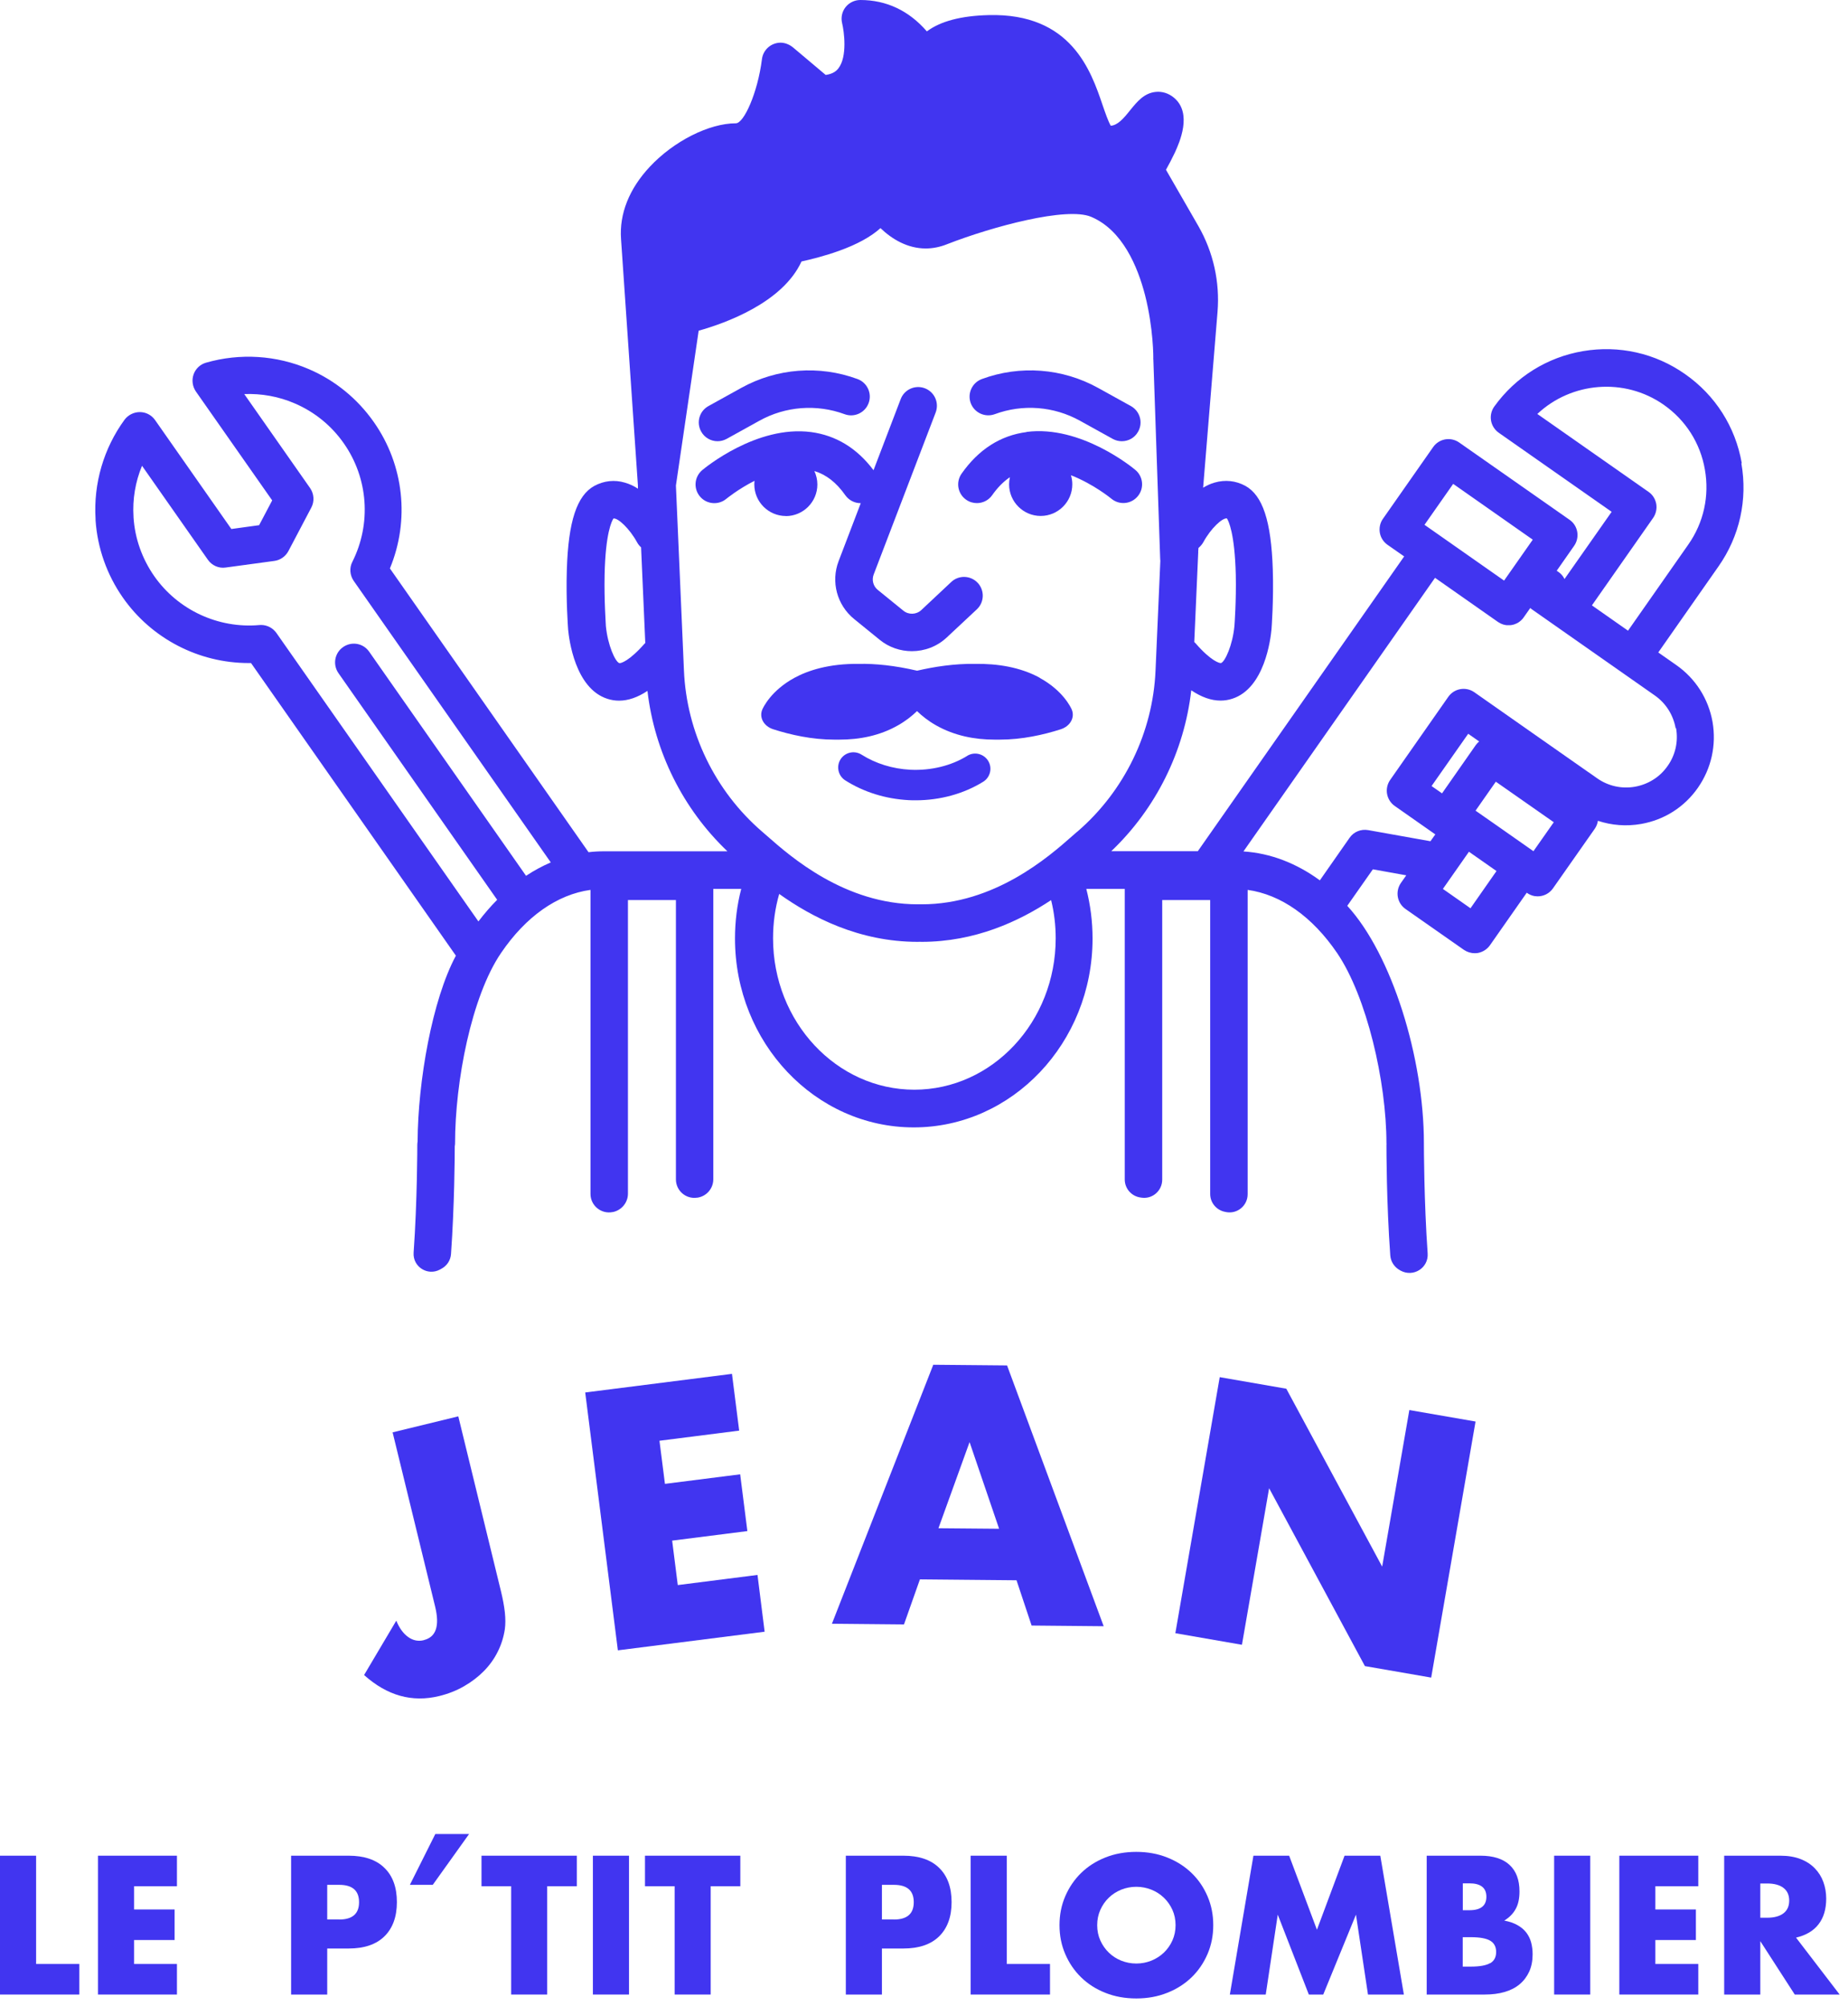
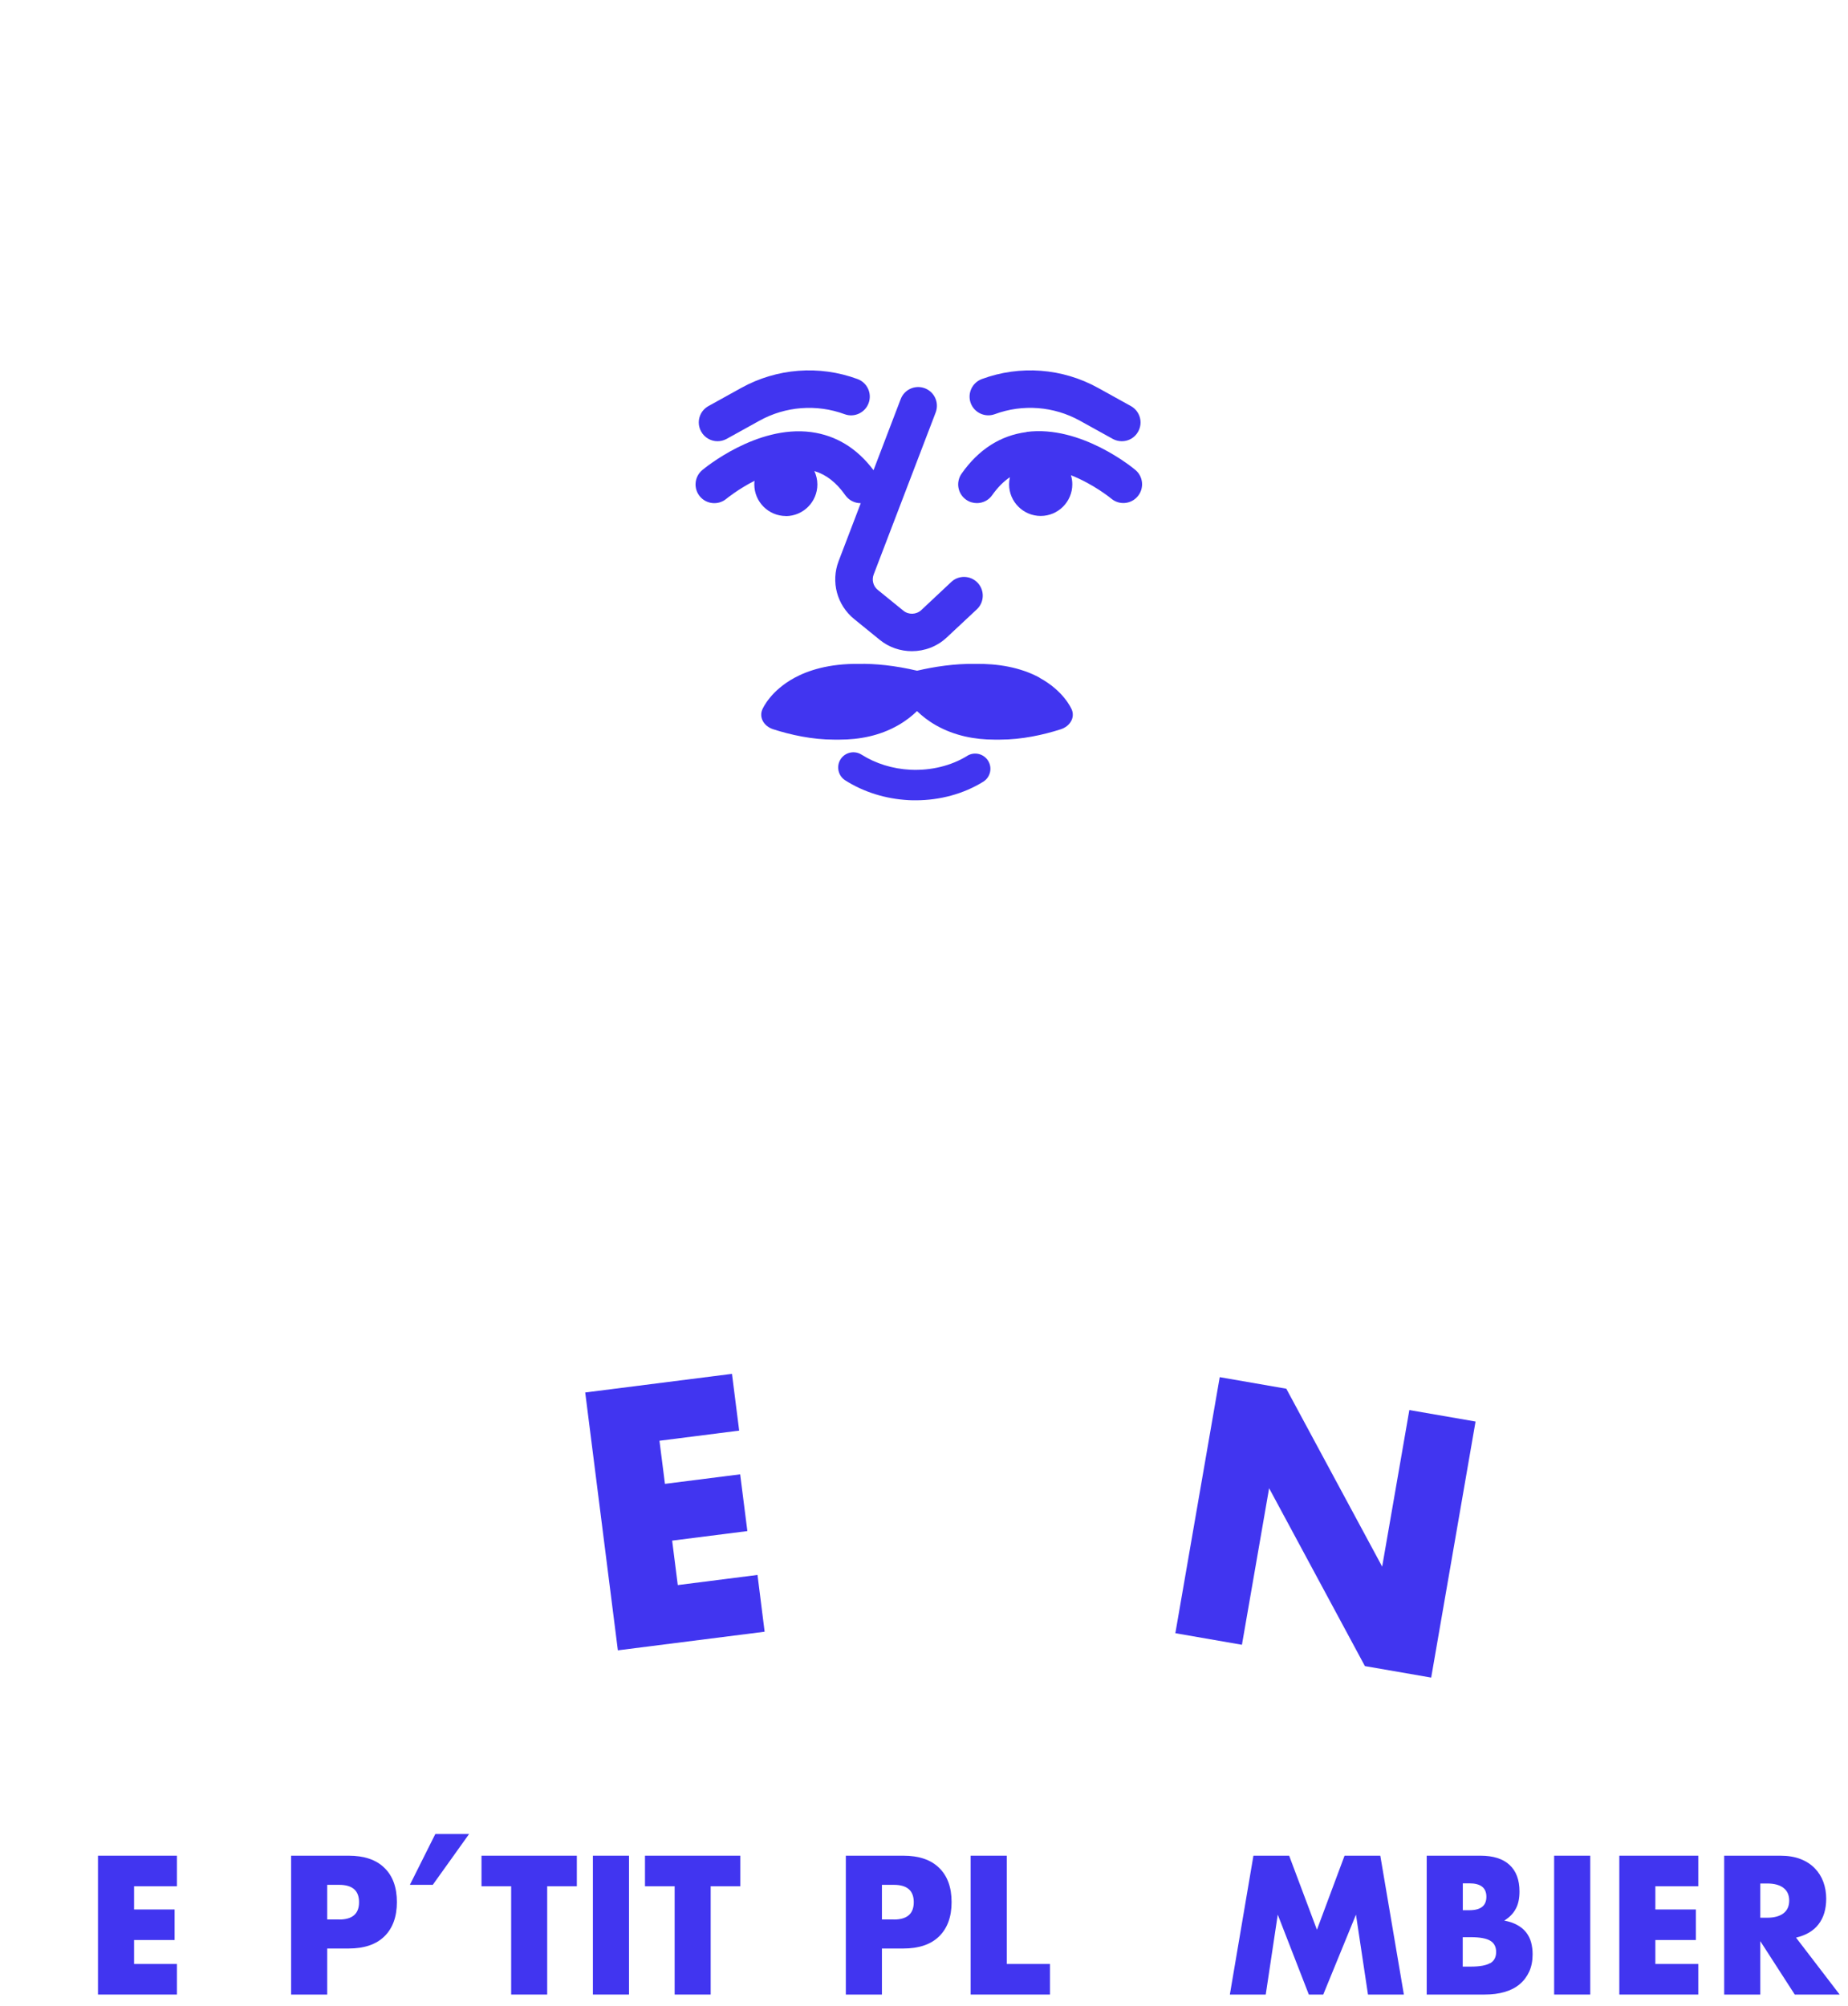
<svg xmlns="http://www.w3.org/2000/svg" width="188" height="204" viewBox="0 0 188 204" fill="none">
-   <path d="M3.673 188.731H0V202.852H8.072V199.744H3.673V188.731Z" fill="#4135F0" />
  <path d="M9.967 202.852H18.001V199.744H13.64V197.308H17.764V194.2H13.64V191.84H18.001V188.731H9.967V202.852Z" fill="#4135F0" />
  <path d="M35.458 188.731H29.615V202.852H33.289V198.171H35.465C37.054 198.171 38.268 197.758 39.108 196.934C39.948 196.109 40.376 194.948 40.376 193.451C40.376 191.954 39.956 190.793 39.108 189.969C38.268 189.144 37.054 188.731 35.465 188.731H35.458ZM34.503 195.215H33.289V191.695H34.503C35.855 191.695 36.527 192.283 36.527 193.459C36.527 194.635 35.855 195.223 34.503 195.223V195.215Z" fill="#4135F0" />
  <path d="M41.697 191.695H44.026L47.723 186.525H44.286L41.697 191.695Z" fill="#4135F0" />
  <path d="M48.984 191.84H52.001V202.852H55.667V191.84H58.683V188.731H48.984V191.84Z" fill="#4135F0" />
  <path d="M63.99 188.731H60.316V202.852H63.99V188.731Z" fill="#4135F0" />
  <path d="M65.615 191.84H68.632V202.852H72.298V191.84H75.314V188.731H65.615V191.84Z" fill="#4135F0" />
  <path d="M91.889 188.731H86.047V202.852H89.72V198.171H91.897C93.485 198.171 94.7 197.758 95.54 196.934C96.38 196.109 96.807 194.948 96.807 193.451C96.807 191.954 96.387 190.793 95.54 189.969C94.7 189.144 93.485 188.731 91.897 188.731H91.889ZM90.934 195.215H89.72V191.695H90.934C92.286 191.695 92.958 192.283 92.958 193.459C92.958 194.635 92.286 195.223 90.934 195.223V195.215Z" fill="#4135F0" />
  <path d="M102.419 188.731H98.746V202.852H106.818V199.744H102.419V188.731Z" fill="#4135F0" />
-   <path d="M121.226 190.496C120.531 189.824 119.706 189.297 118.744 188.915C117.782 188.533 116.736 188.342 115.598 188.342C114.46 188.342 113.398 188.533 112.444 188.915C111.489 189.297 110.664 189.824 109.977 190.496C109.29 191.168 108.755 191.962 108.366 192.863C107.976 193.772 107.785 194.742 107.785 195.796C107.785 196.85 107.976 197.82 108.366 198.729C108.755 199.637 109.29 200.424 109.977 201.096C110.664 201.768 111.481 202.295 112.444 202.677C113.406 203.059 114.452 203.25 115.598 203.25C116.743 203.25 117.782 203.059 118.744 202.677C119.706 202.295 120.531 201.768 121.226 201.096C121.921 200.424 122.456 199.63 122.845 198.729C123.235 197.82 123.426 196.85 123.426 195.796C123.426 194.742 123.235 193.772 122.845 192.863C122.456 191.955 121.921 191.168 121.226 190.496ZM119.271 197.354C119.057 197.827 118.767 198.24 118.401 198.591C118.034 198.942 117.606 199.21 117.125 199.408C116.644 199.599 116.132 199.698 115.598 199.698C115.063 199.698 114.551 199.599 114.07 199.408C113.589 199.217 113.169 198.942 112.803 198.591C112.444 198.24 112.153 197.827 111.94 197.354C111.726 196.88 111.619 196.361 111.619 195.796C111.619 195.231 111.726 194.719 111.94 194.238C112.153 193.765 112.436 193.352 112.803 193.001C113.162 192.65 113.589 192.382 114.07 192.184C114.551 191.993 115.063 191.893 115.598 191.893C116.132 191.893 116.644 191.993 117.125 192.184C117.606 192.375 118.034 192.65 118.401 193.001C118.767 193.352 119.057 193.765 119.271 194.238C119.485 194.711 119.592 195.231 119.592 195.796C119.592 196.361 119.485 196.873 119.271 197.354Z" fill="#4135F0" />
  <path d="M136.784 188.731L133.974 196.261L131.148 188.731H127.513L125.115 202.852H128.766L129.988 194.726L133.149 202.852H134.616L137.945 194.726L139.167 202.852H142.818L140.42 188.731H136.784Z" fill="#4135F0" />
  <path d="M155.267 196.544C155.038 196.246 154.733 195.994 154.366 195.788C153.999 195.582 153.549 195.429 153.03 195.33C153.557 195.009 153.946 194.612 154.198 194.138C154.458 193.673 154.58 193.077 154.58 192.367C154.58 191.191 154.244 190.297 153.572 189.671C152.9 189.045 151.907 188.731 150.609 188.731H145.141V202.852H151.044C151.792 202.852 152.464 202.768 153.068 202.592C153.671 202.417 154.175 202.157 154.595 201.806C155.015 201.455 155.336 201.027 155.573 200.515C155.802 200.004 155.916 199.416 155.916 198.751C155.916 198.323 155.863 197.926 155.764 197.552C155.664 197.178 155.496 196.842 155.267 196.544ZM148.814 191.542H149.486C150.632 191.542 151.212 192 151.212 192.909C151.212 193.818 150.639 194.276 149.486 194.276H148.814V191.542ZM151.601 199.652C151.204 199.889 150.54 200.011 149.616 200.011H148.806V197.018H149.616C150.54 197.018 151.204 197.14 151.601 197.376C151.999 197.613 152.205 197.995 152.205 198.522C152.205 199.049 152.006 199.431 151.601 199.668V199.652Z" fill="#4135F0" />
  <path d="M161.779 188.731H158.105V202.852H161.779V188.731Z" fill="#4135F0" />
  <path d="M164.736 202.852H172.77V199.744H168.402V197.308H172.526V194.2H168.402V191.84H172.77V188.731H164.736V202.852Z" fill="#4135F0" />
  <path d="M182.713 197.063C183.721 196.827 184.492 196.376 185.004 195.704C185.523 195.04 185.783 194.161 185.783 193.092C185.783 192.496 185.684 191.931 185.493 191.404C185.302 190.877 185.012 190.419 184.63 190.022C184.248 189.625 183.767 189.304 183.179 189.075C182.591 188.846 181.903 188.731 181.117 188.731H175.404V202.852H179.078V197.422L182.583 202.852H187.15L182.713 197.063ZM181.437 194.589C181.048 194.887 180.498 195.04 179.773 195.04H179.078V191.557H179.773C180.498 191.557 181.056 191.71 181.437 192.008C181.827 192.306 182.018 192.741 182.018 193.298C182.018 193.856 181.827 194.291 181.437 194.589Z" fill="#4135F0" />
-   <path d="M43.11 166.814C42.545 166.951 42.011 166.844 41.514 166.485C41.018 166.126 40.621 165.576 40.315 164.828L37.039 170.357C39.384 172.457 41.927 173.168 44.676 172.495C45.585 172.274 46.425 171.946 47.196 171.503C47.968 171.06 48.64 170.548 49.22 169.96C49.8 169.372 50.274 168.715 50.633 167.99C50.999 167.264 51.236 166.5 51.358 165.699C51.427 165.202 51.427 164.622 51.358 163.965C51.282 163.308 51.152 162.606 50.969 161.857L46.623 144.048L39.941 145.675L44.264 163.385C44.745 165.363 44.363 166.5 43.11 166.806V166.814Z" fill="#4135F0" />
  <path d="M68.951 161.208L68.379 156.687L76.031 155.717L75.298 149.944L67.646 150.914L67.088 146.53L75.198 145.499L74.465 139.726L59.535 141.62L62.857 167.845L77.787 165.951L77.062 160.177L68.951 161.208Z" fill="#4135F0" />
-   <path d="M93.591 160.628L103.412 160.719L104.947 165.324L112.279 165.393L102.45 138.87L94.943 138.801L84.633 165.141L91.964 165.21L93.583 160.635L93.591 160.628ZM98.631 146.652L101.64 155.48L95.47 155.427L98.639 146.66L98.631 146.652Z" fill="#4135F0" />
  <path d="M129.109 151.357L138.854 169.448L145.597 170.617L150.11 144.575L143.375 143.407L140.61 159.33L130.858 141.238L124.084 140.062L119.57 166.103L126.344 167.28L129.109 151.357Z" fill="#4135F0" />
-   <path d="M177.191 47.097C176.542 43.401 174.495 40.193 171.425 38.047C168.393 35.916 164.705 35.092 161.047 35.71C157.396 36.329 154.189 38.33 152.02 41.339C151.722 41.751 151.6 42.27 151.684 42.767C151.768 43.271 152.058 43.721 152.47 44.012L163.956 52.053L159.16 58.889C159.023 58.598 158.809 58.354 158.549 58.171L158.366 58.048L160.138 55.513C160.741 54.65 160.535 53.459 159.672 52.863L148.446 45.005C147.583 44.401 146.399 44.607 145.796 45.47L140.694 52.756C140.396 53.168 140.289 53.688 140.373 54.184C140.457 54.681 140.748 55.123 141.152 55.406L142.848 56.59L121.854 86.572H113.048C117.592 82.25 120.479 76.423 121.189 70.206C122.22 70.901 123.213 71.253 124.168 71.253C124.573 71.253 124.97 71.192 125.367 71.062C128.651 70 129.262 64.998 129.353 63.99C129.361 63.868 129.582 61.011 129.483 57.926C129.323 53.008 128.46 50.389 126.688 49.411C125.71 48.884 124.634 48.77 123.557 49.083C123.144 49.197 122.763 49.38 122.396 49.602L123.862 31.716C124.107 28.669 123.435 25.652 121.915 22.995L118.616 17.267C118.891 16.778 119.219 16.16 119.525 15.511C119.975 14.518 121.342 11.517 119.418 9.928C118.883 9.485 118.226 9.279 117.569 9.348C116.386 9.47 115.683 10.34 114.996 11.181C114.263 12.105 113.705 12.723 113.003 12.792C112.758 12.395 112.43 11.448 112.178 10.715C110.986 7.209 108.993 1.321 100.577 1.535C97.79 1.604 95.682 2.154 94.292 3.192C92.475 1.092 90.183 0 87.526 0C86.938 0 86.388 0.267 86.021 0.726C85.655 1.191 85.532 1.795 85.67 2.36C85.868 3.169 86.228 5.758 85.288 6.957C85.097 7.202 84.761 7.515 83.998 7.622L80.698 4.842C80.278 4.491 79.736 4.284 79.194 4.353C78.3 4.46 77.621 5.155 77.514 6.018C77.078 9.462 75.673 12.54 74.864 12.54C72.137 12.54 68.533 14.357 66.097 16.969C64.004 19.207 62.996 21.75 63.179 24.316L64.897 49.388V49.701C64.5 49.434 64.057 49.228 63.584 49.09C62.515 48.77 61.438 48.892 60.46 49.419C58.689 50.396 57.818 53.016 57.665 57.934C57.566 61.011 57.788 63.875 57.795 63.998V64.013C57.887 65.006 58.498 70.008 61.782 71.069C62.179 71.199 62.576 71.26 62.981 71.26C63.912 71.26 64.875 70.924 65.867 70.267C66.585 76.469 69.48 82.273 74.001 86.58H61.453C60.919 86.58 60.392 86.611 59.872 86.672L39.665 57.812C41.696 52.916 41.108 47.303 38.031 42.927C36.366 40.552 34.09 38.689 31.44 37.551C28.133 36.123 24.414 35.894 20.962 36.886C20.366 37.054 19.893 37.505 19.694 38.078C19.488 38.658 19.58 39.3 19.924 39.811L27.69 50.893L26.361 53.413L23.536 53.802L15.769 42.713C15.41 42.209 14.837 41.911 14.226 41.911C13.615 41.911 13.035 42.202 12.668 42.691C10.545 45.6 9.499 49.182 9.721 52.779V52.909C9.911 55.734 10.874 58.461 12.508 60.79C15.425 64.96 20.237 67.434 25.285 67.434H25.537L46.378 97.195C43.965 101.686 42.514 109.98 42.483 116.097C42.468 116.204 42.453 116.303 42.453 116.425C42.453 116.509 42.453 122.138 42.078 127.4C41.979 128.835 43.499 129.798 44.759 129.118C44.805 129.095 44.85 129.064 44.896 129.041C45.462 128.744 45.836 128.186 45.882 127.545C46.233 122.604 46.263 117.548 46.263 116.578C46.279 116.486 46.294 116.387 46.294 116.28C46.294 110.003 47.959 101.35 50.968 96.928C53.495 93.209 56.688 90.971 60.071 90.505V121.427C60.071 122.619 61.171 123.512 62.339 123.268H62.362C63.248 123.077 63.882 122.298 63.882 121.397V91.536H68.762V119.946C68.762 121.091 69.77 121.97 70.9 121.809H70.938C71.87 121.679 72.565 120.878 72.565 119.938V90.406H75.406C74.978 92.04 74.772 93.736 74.772 95.454C74.772 106.047 82.936 114.661 92.956 114.661C102.975 114.661 111.147 106.047 111.147 95.454C111.147 93.736 110.933 92.04 110.513 90.406H114.423V119.961C114.423 120.893 115.118 121.672 116.042 121.794C116.08 121.794 116.111 121.802 116.149 121.809C117.256 121.962 118.234 121.091 118.234 119.976V91.536H123.114V121.435C123.114 122.313 123.74 123.069 124.603 123.245C124.641 123.245 124.672 123.26 124.71 123.268C125.856 123.505 126.925 122.626 126.925 121.458V90.505C130.308 90.979 133.5 93.216 136.028 96.928C139.037 101.358 141.045 109.995 141.045 116.28C141.045 116.311 141.053 116.334 141.053 116.364C141.053 116.379 141.045 116.402 141.045 116.418C141.045 116.784 141.045 122.329 141.435 127.682C141.481 128.324 141.863 128.889 142.428 129.194C142.443 129.202 142.466 129.217 142.481 129.225C143.779 129.935 145.337 128.957 145.238 127.484C144.864 122.199 144.856 116.509 144.856 116.425C144.856 116.395 144.856 116.364 144.856 116.341C144.856 116.318 144.856 116.303 144.856 116.28C144.856 107.566 141.588 97.058 137.059 92.124L139.663 88.413L143.062 89.024L142.519 89.795C141.916 90.666 142.122 91.85 142.993 92.453L148.919 96.6C149.248 96.821 149.622 96.943 150.011 96.943C150.118 96.943 150.233 96.943 150.347 96.921C150.844 96.829 151.287 96.546 151.577 96.134L155.311 90.803H155.334C155.67 91.048 156.044 91.162 156.419 91.162C157.022 91.162 157.61 90.887 157.984 90.353L162.238 84.289C162.406 84.045 162.513 83.762 162.559 83.479C163.964 83.945 165.461 84.06 166.95 83.8C169.31 83.388 171.364 82.082 172.731 80.119C174.098 78.156 174.625 75.781 174.22 73.422C173.8 71.069 172.494 69.015 170.532 67.64L168.699 66.357L174.831 57.598C176.977 54.535 177.802 50.816 177.153 47.128L177.191 47.097ZM121.892 56.116L121.923 55.727C122.113 55.574 122.289 55.368 122.419 55.139C123.183 53.733 124.359 52.649 124.817 52.725C124.977 52.97 125.611 54.207 125.718 58.461C125.772 61.073 125.596 63.478 125.581 63.662C125.397 65.617 124.626 67.289 124.221 67.434C124.091 67.472 123.213 67.251 121.64 65.441C121.594 65.388 121.548 65.342 121.495 65.296L121.9 56.116H121.892ZM65.585 65.449C64.004 67.251 63.141 67.48 63.004 67.442C62.591 67.304 61.827 65.632 61.636 63.669C61.636 63.486 61.453 61.073 61.507 58.468C61.598 54.207 62.24 52.977 62.408 52.733C62.858 52.657 64.034 53.741 64.806 55.146C64.913 55.345 65.05 55.521 65.218 55.666L65.646 65.395C65.646 65.395 65.608 65.433 65.592 65.449H65.585ZM53.518 89.077L37.557 66.281C36.954 65.41 35.77 65.204 34.907 65.808C34.037 66.411 33.83 67.595 34.434 68.465L50.578 91.513C49.906 92.186 49.272 92.926 48.669 93.713L28.118 64.372C27.751 63.86 27.171 63.562 26.552 63.562C26.499 63.562 26.445 63.562 26.384 63.57C22.199 63.944 18.098 62.035 15.693 58.598C14.456 56.827 13.722 54.764 13.585 52.618V52.573C13.47 50.786 13.768 49.006 14.448 47.372L21.145 56.926C21.558 57.514 22.253 57.827 22.963 57.72L27.912 57.048C28.523 56.964 29.05 56.59 29.34 56.047L31.669 51.626C32.005 50.992 31.952 50.228 31.547 49.64L24.849 40.079C26.598 40.01 28.362 40.323 29.997 41.033C32.005 41.896 33.724 43.294 34.976 45.089C37.466 48.64 37.794 53.26 35.846 57.14C35.526 57.758 35.587 58.507 35.984 59.079L56.031 87.71C55.168 88.085 54.336 88.528 53.534 89.062L53.518 89.077ZM93.024 110.827C85.097 110.827 78.644 103.924 78.644 95.431C78.644 93.881 78.85 92.376 79.27 90.918C82.585 93.278 87.381 95.79 93.36 95.79C93.429 95.79 93.49 95.783 93.559 95.783C93.62 95.783 93.689 95.79 93.75 95.79C99.203 95.79 103.678 93.698 106.931 91.544C107.244 92.804 107.397 94.11 107.397 95.431C107.397 103.924 100.944 110.827 93.009 110.827H93.024ZM109.604 84.572C109.451 84.701 109.268 84.862 109.077 85.03C106.717 87.115 101.196 91.972 93.757 91.972C93.696 91.972 93.628 91.972 93.567 91.972C93.498 91.972 93.437 91.972 93.368 91.972C85.937 91.972 80.408 87.107 78.048 85.03C77.857 84.862 77.674 84.701 77.521 84.572C72.748 80.455 69.846 74.483 69.579 68.19L68.762 49.38L71.076 33.633C73.779 32.877 79.614 30.792 81.538 26.592C82.493 26.386 83.921 26.027 85.372 25.507C87.19 24.851 88.603 24.079 89.572 23.201C90.756 24.339 92.337 25.271 94.177 25.271C94.873 25.271 95.613 25.133 96.369 24.828C100.959 23.041 108.535 21.002 111.009 22.055C114.202 23.407 115.737 27.126 116.485 30.006C117.348 33.381 117.34 36.459 117.325 36.497C117.325 36.52 117.333 36.55 117.333 36.581L118.028 56.857C118.028 56.918 118.035 56.979 118.043 57.04L117.554 68.19C117.287 74.483 114.385 80.455 109.612 84.572H109.604ZM147.835 49.212L155.93 54.887L153.013 59.049L144.917 53.375L147.835 49.212ZM149.599 92.376L146.788 90.406L149.438 86.626L152.241 88.588L149.599 92.369V92.376ZM146.697 80.684L145.635 79.944L149.362 74.628L150.477 75.407C150.355 75.514 150.248 75.629 150.141 75.766L146.697 80.692V80.684ZM156.006 86.58L155.991 86.565L152.333 83.999L150.11 82.448L152.172 79.501L158.068 83.624L155.999 86.572L156.006 86.58ZM170.509 74.055C170.745 75.407 170.448 76.774 169.653 77.897C169.256 78.462 168.768 78.936 168.202 79.287C167.637 79.646 167.003 79.89 166.331 80.012C164.98 80.249 163.613 79.951 162.482 79.157L161.604 78.538H161.596L156.426 74.918L149.988 70.405C149.125 69.802 147.934 70.008 147.331 70.879L141.427 79.317C141.137 79.73 141.023 80.241 141.107 80.738C141.198 81.242 141.481 81.685 141.885 81.967L146.017 84.862L145.521 85.557L139.19 84.426C138.457 84.297 137.716 84.594 137.296 85.205L134.271 89.535C131.919 87.817 129.285 86.771 126.497 86.595L145.987 58.766L152.394 63.257C152.44 63.287 152.486 63.318 152.539 63.341C152.554 63.356 152.57 63.364 152.592 63.371C152.623 63.387 152.654 63.41 152.692 63.425C152.707 63.425 152.73 63.44 152.753 63.448C152.783 63.463 152.822 63.478 152.852 63.486C152.875 63.493 152.898 63.501 152.929 63.517C152.967 63.524 153.013 63.539 153.058 63.547C153.081 63.555 153.104 63.555 153.127 63.562C153.158 63.562 153.188 63.57 153.219 63.578C153.242 63.578 153.265 63.578 153.295 63.585C153.326 63.585 153.356 63.585 153.394 63.585H153.562C153.562 63.585 153.601 63.585 153.623 63.585C153.669 63.585 153.723 63.578 153.769 63.57C153.837 63.555 153.906 63.547 153.975 63.524C153.99 63.524 153.998 63.517 154.005 63.517C154.051 63.501 154.105 63.486 154.15 63.463C154.15 63.463 154.173 63.455 154.181 63.448C154.227 63.432 154.273 63.417 154.318 63.394C154.326 63.387 154.334 63.379 154.341 63.379C154.387 63.356 154.433 63.325 154.479 63.303L154.494 63.287C154.54 63.257 154.586 63.226 154.624 63.196C154.632 63.196 154.639 63.196 154.639 63.18C154.685 63.15 154.731 63.112 154.769 63.074C154.769 63.074 154.784 63.058 154.792 63.043C154.83 63.012 154.861 62.974 154.891 62.944C154.937 62.89 154.975 62.844 155.006 62.791L155.678 61.836C155.731 61.89 155.785 61.928 155.846 61.974L168.348 70.733C169.47 71.52 170.219 72.704 170.463 74.055H170.509ZM171.754 55.383L165.621 64.143L161.948 61.569L168.172 52.68C168.462 52.26 168.577 51.748 168.493 51.252C168.401 50.748 168.118 50.304 167.706 50.022L156.396 42.102C159.84 38.857 165.239 38.36 169.249 41.163C171.486 42.729 172.976 45.066 173.441 47.754C173.915 50.442 173.319 53.153 171.754 55.383Z" fill="#4135F0" />
  <path d="M79.937 52.489C81.709 52.489 83.152 51.045 83.152 49.273C83.152 48.785 83.037 48.319 82.847 47.906C84.061 48.273 85.092 49.083 85.993 50.365C86.367 50.892 86.955 51.175 87.551 51.175C87.551 51.175 87.559 51.175 87.566 51.175L85.313 57.071C84.511 59.171 85.145 61.538 86.894 62.959L89.498 65.074C90.445 65.846 91.606 66.227 92.767 66.227C94.05 66.227 95.325 65.762 96.318 64.83L99.373 61.974C100.144 61.256 100.182 60.049 99.465 59.278C98.747 58.514 97.54 58.468 96.776 59.186L93.722 62.05C93.218 62.516 92.439 62.546 91.904 62.111L89.3 59.996C88.834 59.621 88.666 58.988 88.88 58.43L95.188 41.95C95.562 40.964 95.073 39.865 94.088 39.49C93.103 39.116 92.003 39.605 91.629 40.59L88.865 47.822C87.177 45.577 85.038 44.279 82.511 43.943C76.974 43.217 71.666 47.624 71.437 47.815C70.635 48.494 70.528 49.686 71.208 50.495C71.88 51.297 73.087 51.404 73.888 50.732C73.911 50.717 75.088 49.747 76.76 48.899C76.745 49.021 76.737 49.144 76.737 49.266C76.737 51.038 78.18 52.481 79.952 52.481L79.937 52.489Z" fill="#4135F0" />
  <path d="M101.196 42.125C104.045 41.071 107.206 41.316 109.864 42.79L113.201 44.638C113.492 44.798 113.812 44.874 114.126 44.874C114.798 44.874 115.447 44.523 115.79 43.889C116.302 42.965 115.966 41.812 115.05 41.3L111.712 39.452C108.085 37.444 103.77 37.115 99.883 38.551C98.897 38.918 98.393 40.01 98.752 40.995C99.119 41.98 100.211 42.484 101.196 42.125Z" fill="#4135F0" />
  <path d="M72.994 44.874C73.307 44.874 73.62 44.798 73.918 44.638L77.255 42.79C79.913 41.316 83.075 41.079 85.923 42.125C86.908 42.492 88.008 41.98 88.367 40.995C88.734 40.01 88.222 38.91 87.237 38.551C83.35 37.115 79.035 37.444 75.407 39.452L72.07 41.3C71.146 41.812 70.817 42.965 71.329 43.889C71.673 44.516 72.329 44.874 72.994 44.874Z" fill="#4135F0" />
  <path d="M104.436 43.943C101.77 44.287 99.548 45.715 97.822 48.174C97.219 49.037 97.425 50.221 98.288 50.824C98.624 51.061 99.006 51.168 99.38 51.168C99.983 51.168 100.571 50.885 100.938 50.358C101.488 49.579 102.084 48.976 102.74 48.533C102.687 48.77 102.656 49.014 102.656 49.258C102.656 51.03 104.1 52.474 105.871 52.474C107.643 52.474 109.087 51.03 109.087 49.258C109.087 48.938 109.041 48.632 108.949 48.334C111.24 49.228 113.012 50.679 113.058 50.717C113.86 51.389 115.059 51.29 115.738 50.48C116.418 49.678 116.311 48.472 115.509 47.8C115.288 47.609 109.973 43.21 104.436 43.928V43.943Z" fill="#4135F0" />
  <path d="M98.402 76.873C96.76 77.889 94.691 78.385 92.613 78.286C90.803 78.194 89.085 77.659 87.649 76.751C86.924 76.293 85.969 76.506 85.511 77.224C85.053 77.942 85.267 78.904 85.984 79.363C87.871 80.562 90.108 81.257 92.453 81.379C92.69 81.394 92.919 81.394 93.156 81.394C95.622 81.394 98.036 80.737 100.021 79.508C100.747 79.057 100.976 78.103 100.525 77.377C100.075 76.651 99.12 76.422 98.394 76.873H98.402Z" fill="#4135F0" />
  <path d="M105.776 68.931C103.768 67.838 101.454 67.487 99.201 67.518C97.101 67.487 95.031 67.808 93.298 68.213C90.999 67.678 89.036 67.487 87.371 67.518C84.317 67.487 82.194 68.19 80.819 68.938C78.421 70.244 77.634 71.97 77.55 72.161C77.207 72.971 77.703 73.864 78.665 74.17C80.429 74.735 82.606 75.223 84.859 75.223C84.951 75.223 85.05 75.223 85.141 75.223C85.233 75.223 85.325 75.223 85.409 75.223C87.41 75.223 89.472 74.842 91.35 73.772C92.16 73.314 92.794 72.802 93.29 72.321C93.786 72.802 94.42 73.314 95.23 73.772C97.109 74.834 99.171 75.223 101.171 75.223C101.263 75.223 101.355 75.223 101.439 75.223C101.53 75.223 101.63 75.223 101.721 75.223C103.974 75.223 106.151 74.735 107.915 74.17C108.877 73.856 109.373 72.971 109.03 72.161C108.946 71.97 108.159 70.244 105.761 68.938L105.776 68.931Z" fill="#4135F0" />
</svg>